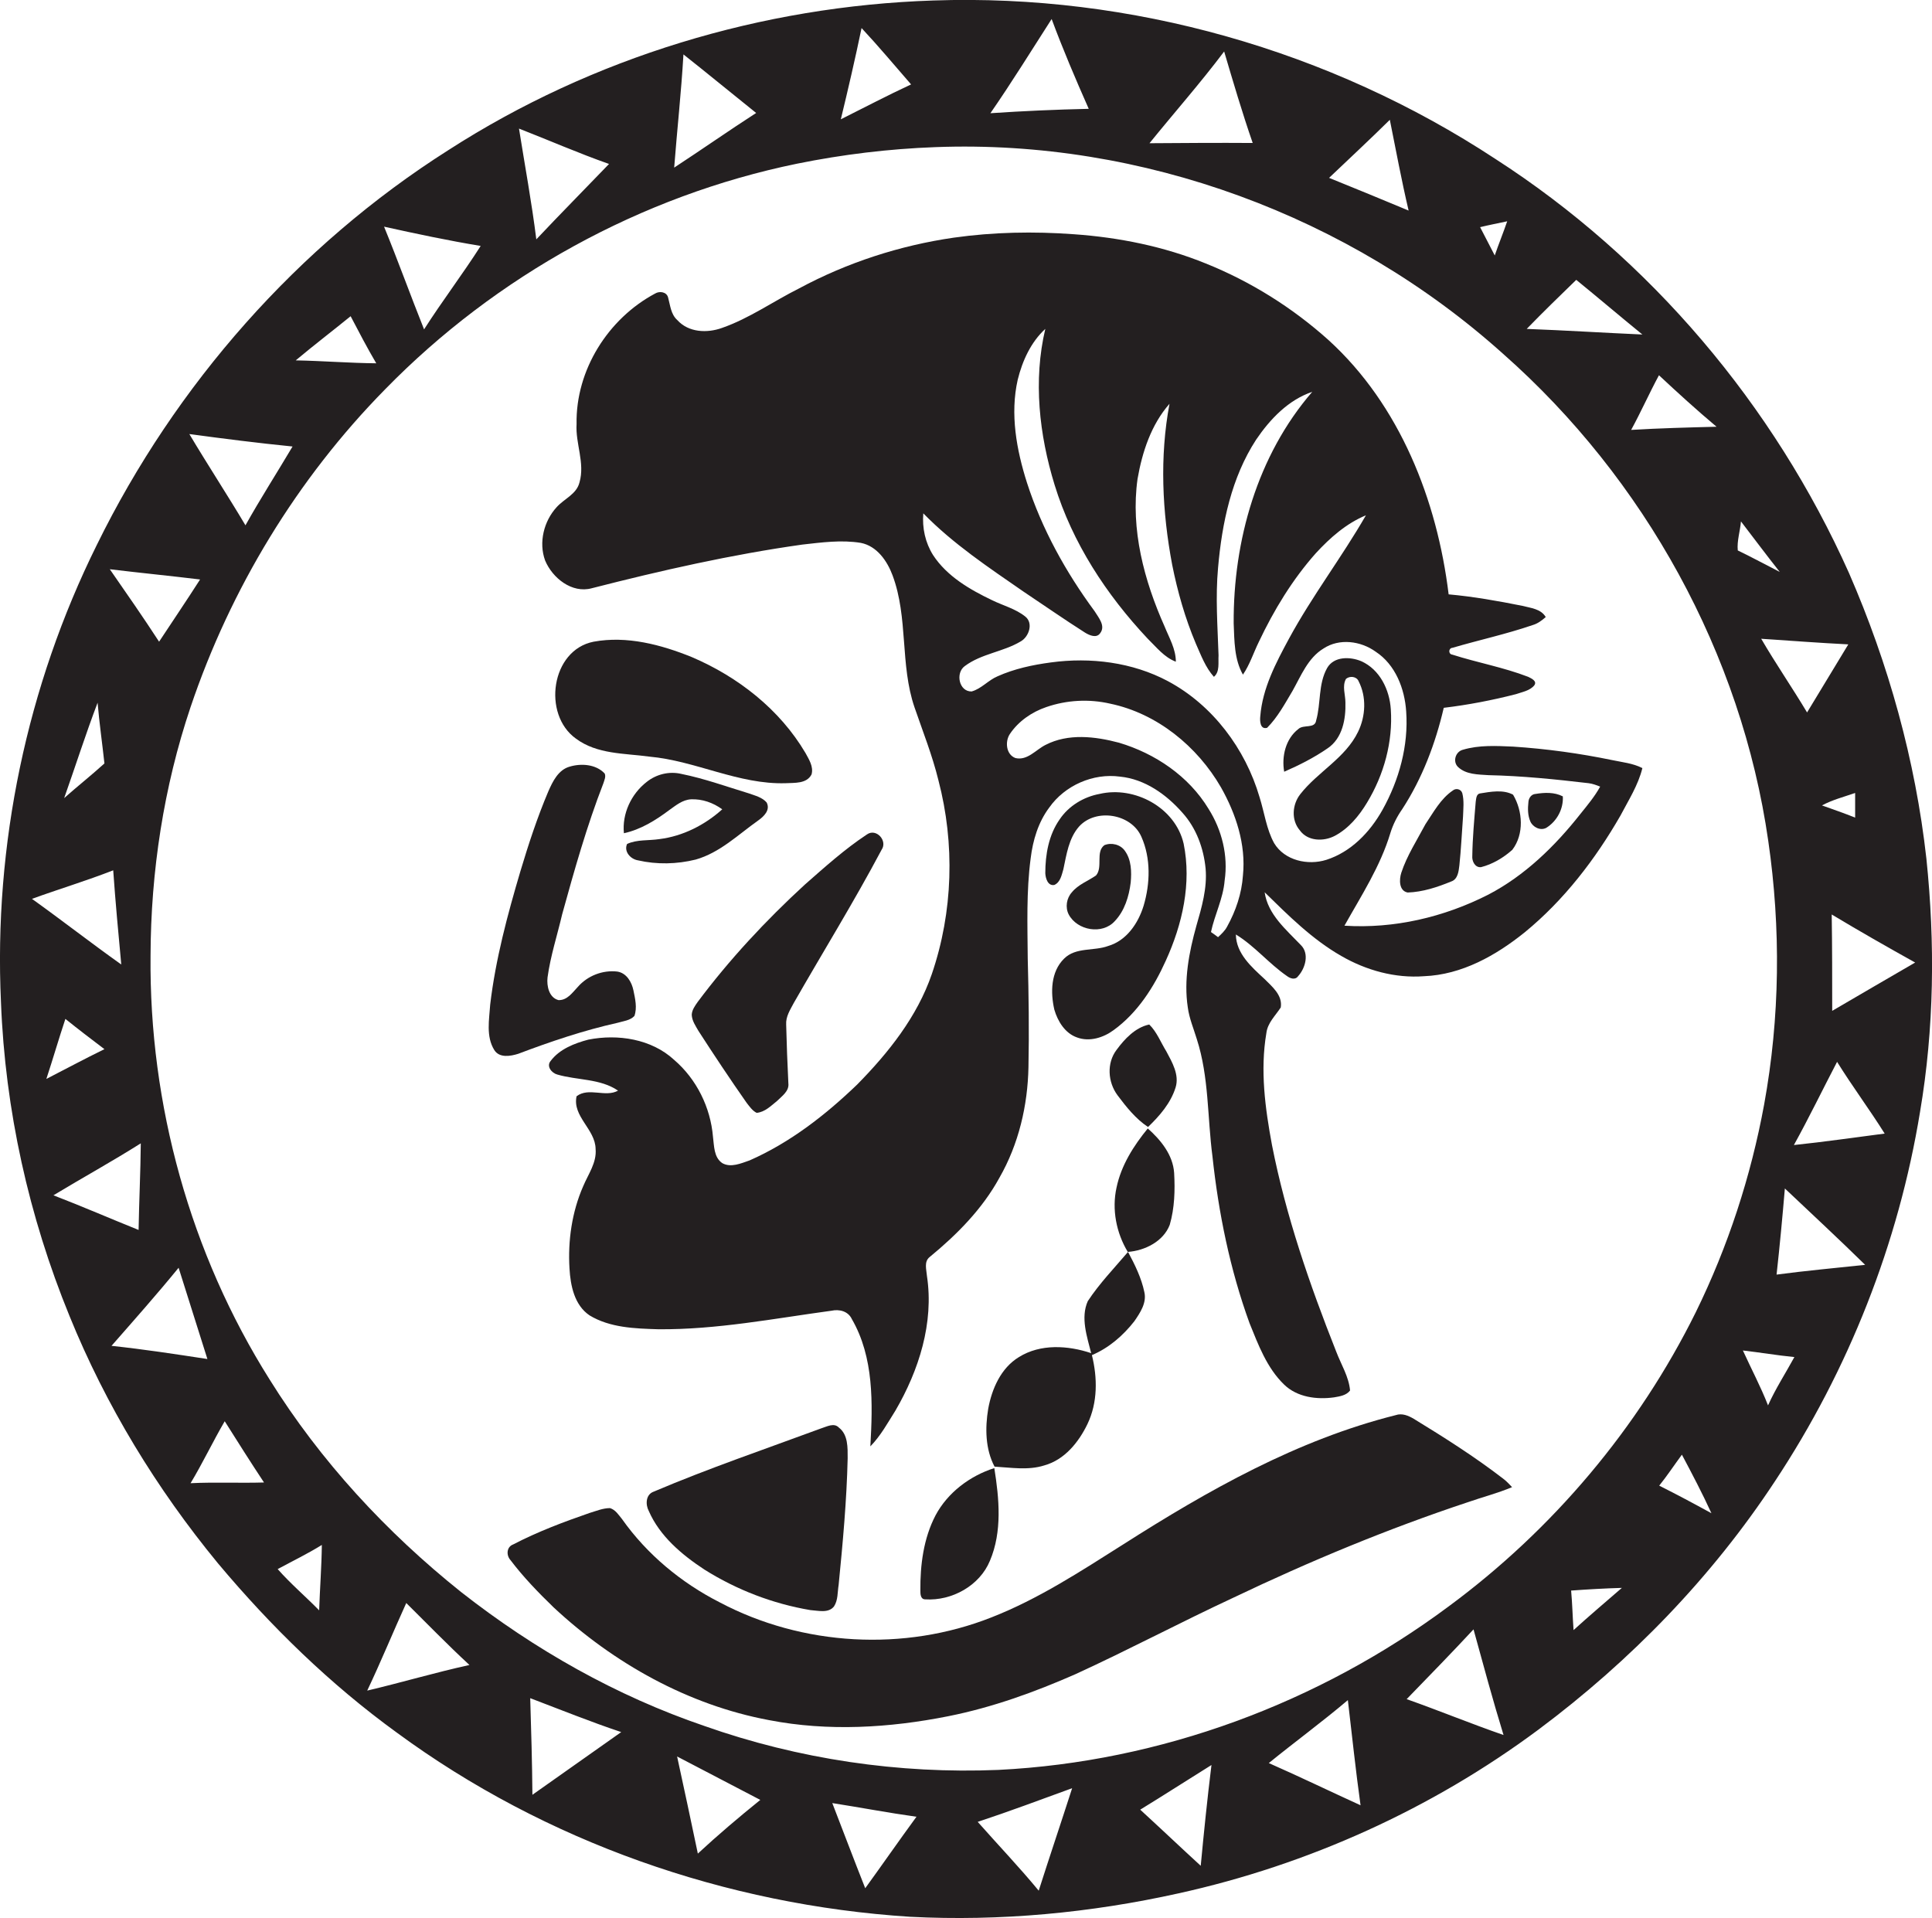
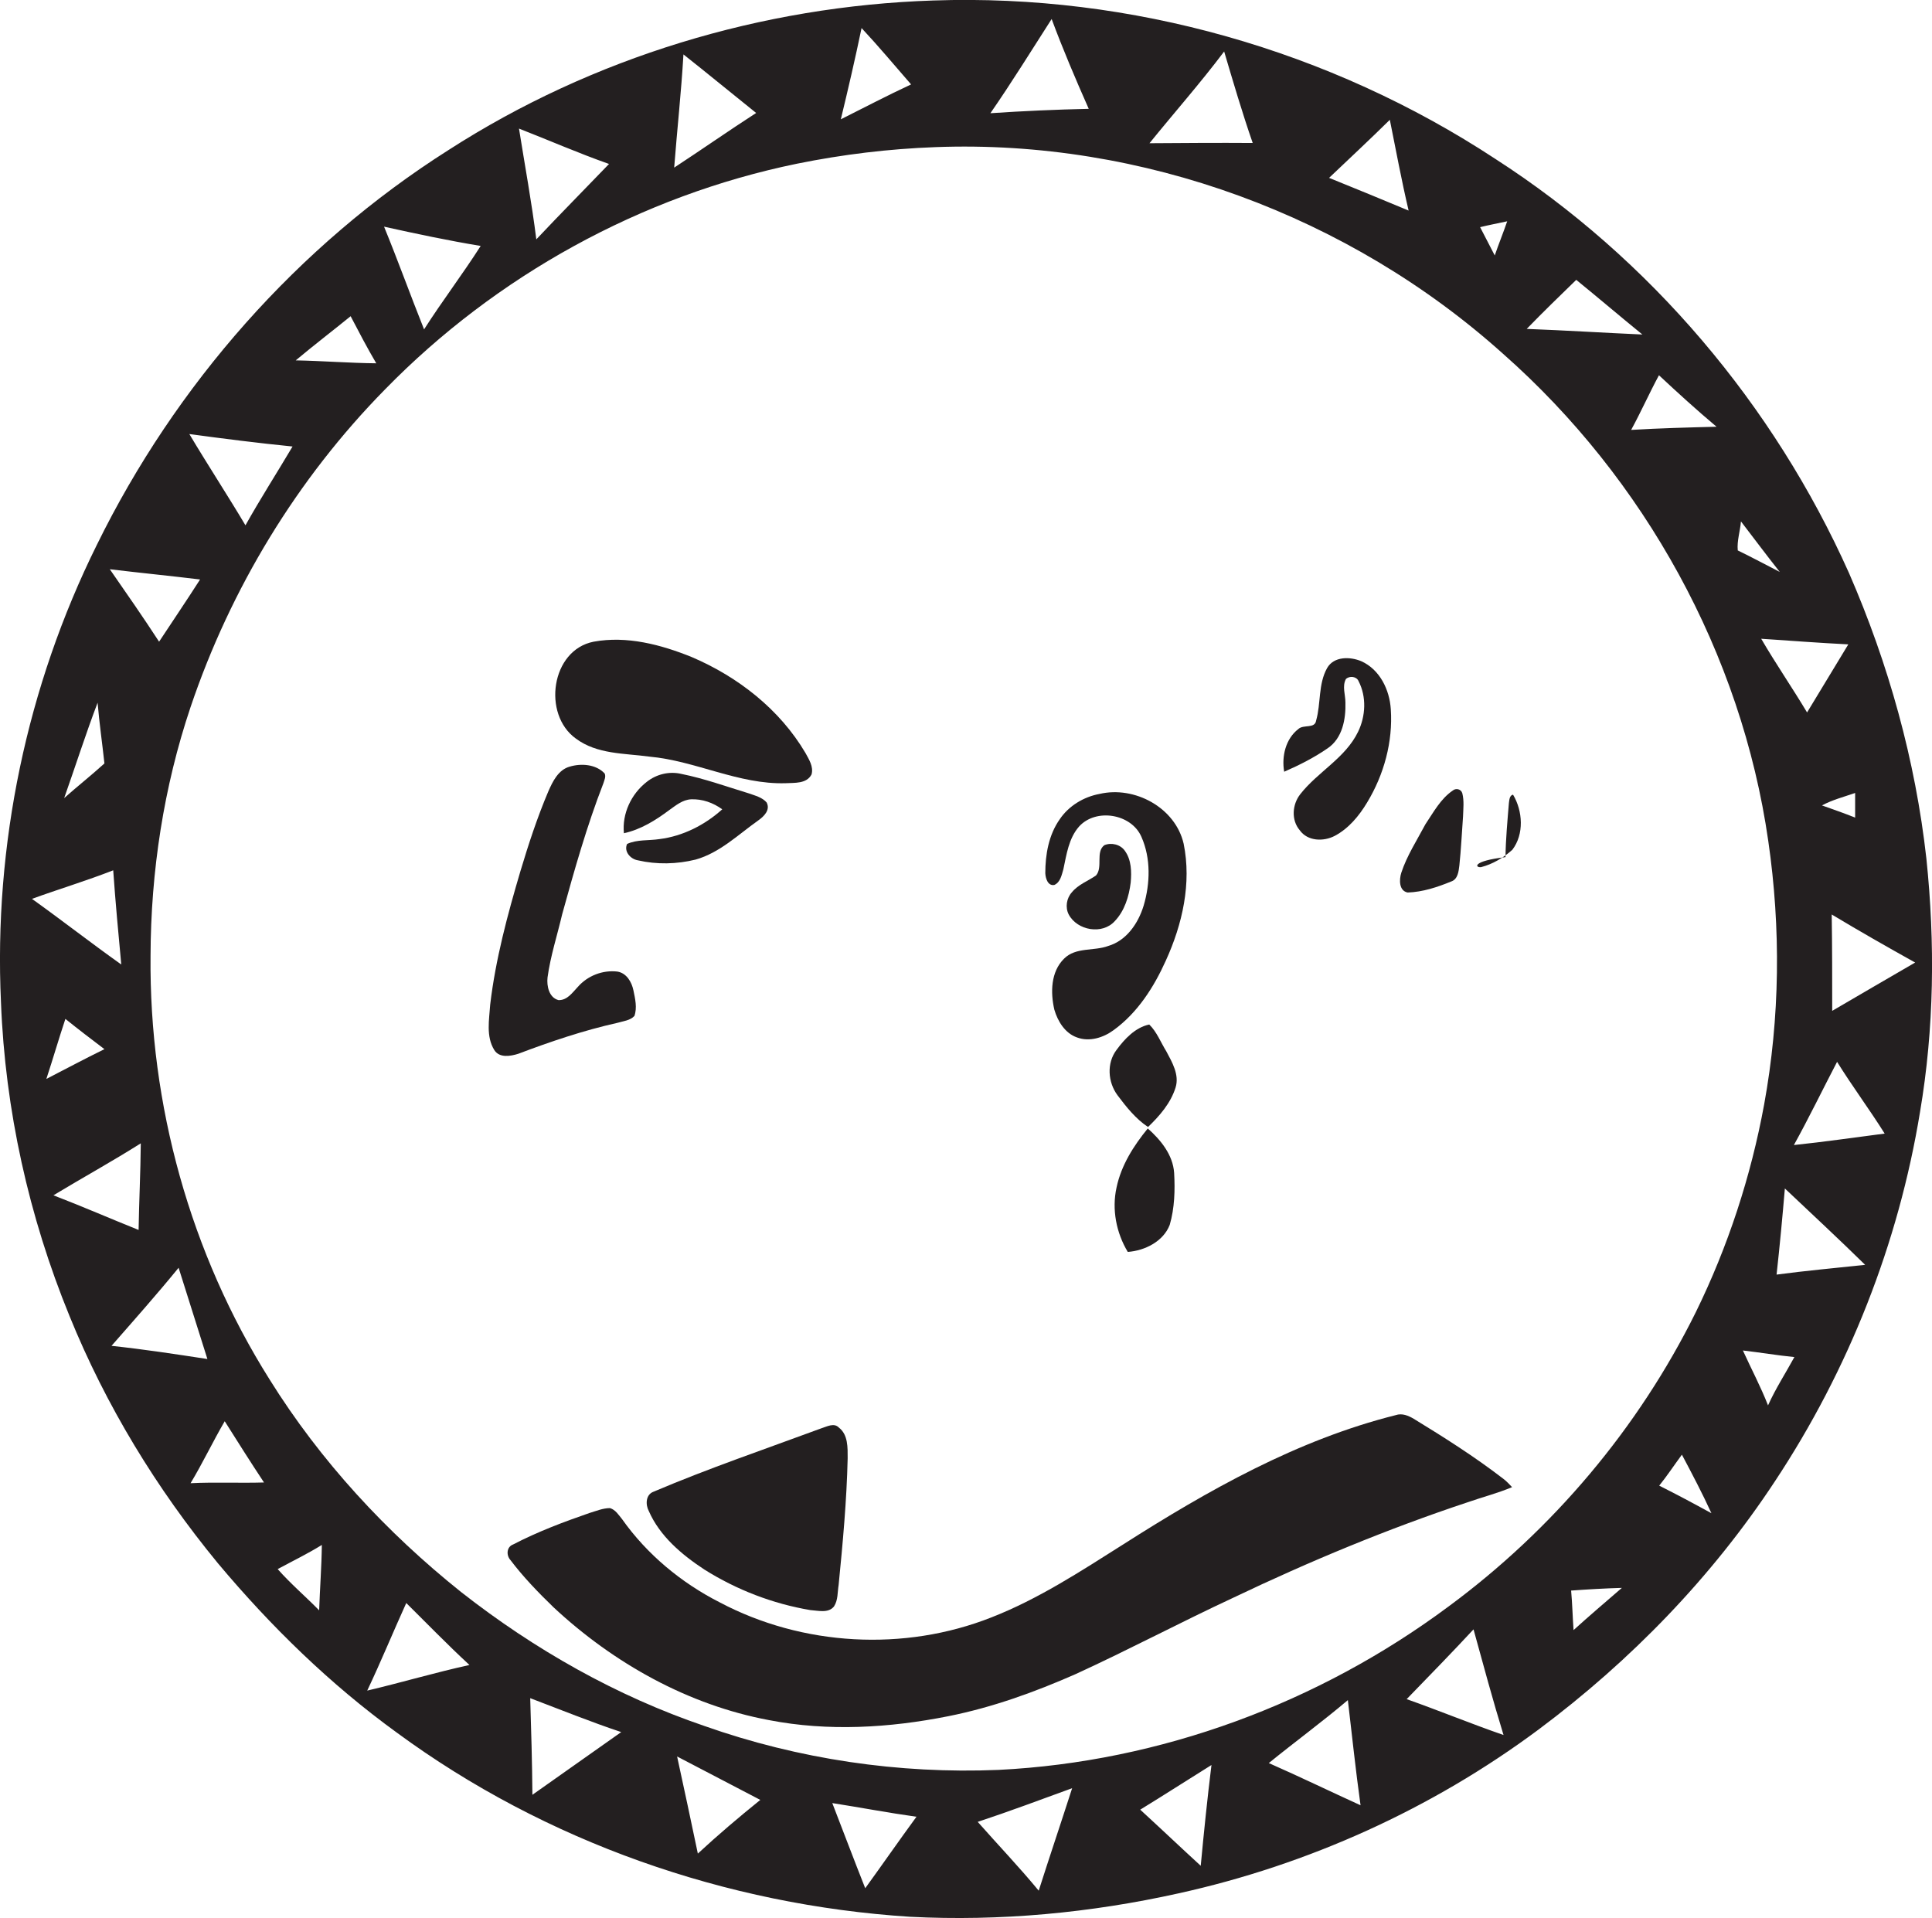
<svg xmlns="http://www.w3.org/2000/svg" version="1.1" id="Layer_1" x="0px" y="0px" viewBox="0 0 791.8 786.2" enable-background="new 0 0 791.8 786.2" xml:space="preserve">
  <g>
    <path fill="#231F20" d="M789.5,351.9c-4.5-40.3-15.5-79.8-31.7-117C727,166,676.3,106,612.8,65.1C545.1,20.6,463.5-2.6,382.5,0.2   c-70.1,2.3-139.7,23.3-198.7,61.3c-61.8,39.2-111.9,96.2-144.1,161.8C11,281.2-2.6,346.3,0.4,410.8c1.7,44.1,11.4,87.8,28.1,128.6   c14.9,36.7,35.7,70.8,60.8,101.3c21.7,25.9,46,49.6,73.3,69.4c60.9,44.8,135.1,70.7,210.4,75.5c36.9,1.9,74-1.6,110-9.6   c53.1-11.7,103.8-34.6,147.5-67.1c37.8-28.2,71.1-62.5,97-101.9c30.1-45.5,50.6-97.4,59.4-151.3   C792.7,421.5,793.1,386.5,789.5,351.9z M760.3,325c0,3.3,0,6.7,0,10.1c-4.5-1.8-9.1-3.4-13.6-5C751,327.8,755.7,326.6,760.3,325z    M740.6,292c-6.1-10.2-12.8-19.9-18.8-30.2c11.9,0.8,23.8,1.7,35.7,2.3C751.9,273.4,746.2,282.7,740.6,292z M713.5,213.7   c5.3,6.9,10.5,13.9,15.9,20.7c-5.7-2.9-11.4-6-17.2-8.8C711.8,221.7,713.2,217.6,713.5,213.7z M679.9,153.8   c7.7,7.2,15.5,14.3,23.6,21.1c-11.7,0.3-23.4,0.6-35,1.3C672.5,168.9,675.9,161.2,679.9,153.8z M646,114.7c9.1,7.4,18,15,27.1,22.4   c-15.8-0.7-31.6-1.7-47.4-2.3C632.4,127.9,639.2,121.3,646,114.7z M617.7,90.7c-1.6,4.7-3.5,9.3-5.1,14c-2-3.9-4-7.7-6-11.6   C610.3,92.2,614,91.5,617.7,90.7z M569.6,49.1c2.5,12.4,4.8,24.9,7.7,37.2c-10.8-4.5-21.7-9-32.6-13.4   C553,65,561.4,57.2,569.6,49.1z M501.7,21.1c3.7,12.5,7.4,25.1,11.7,37.5c-14.1-0.1-28.2,0-42.3,0.1C481.3,46.1,492,34,501.7,21.1z    M431,7.8c4.6,12.4,9.8,24.6,15.2,36.8c-13.4,0.3-26.9,0.9-40.3,1.8C414.7,33.7,422.7,20.7,431,7.8z M353.1,11.5   c7,7.5,13.6,15.4,20.3,23.1c-9.7,4.5-19.2,9.5-28.8,14.3C347.6,36.5,350.5,24,353.1,11.5z M280.1,22.3c10,7.9,19.8,16,29.8,24   c-11.3,7.3-22.3,15-33.6,22.4C277.5,53.2,279.2,37.8,280.1,22.3z M249.6,67.2c-9.9,10.3-20,20.5-29.8,30.9   c-1.9-15.2-4.7-30.3-7.1-45.4C225,57.5,237.1,62.8,249.6,67.2z M197,100.8c-7.4,11.6-15.8,22.6-23.2,34.2   c-5.6-14-10.7-28.2-16.4-42.1C170.5,95.8,183.7,98.6,197,100.8z M143.7,129.6c3.4,6.5,6.8,13,10.5,19.3c-11-0.1-22-1-33-1.2   C128.6,141.5,136.2,135.7,143.7,129.6z M119.9,183c-6.4,10.8-13.2,21.4-19.3,32.3c-7.5-12.6-15.5-24.8-23-37.4   C91.7,179.8,105.8,181.6,119.9,183z M82,237.5c-5.5,8.6-11.2,17-16.8,25.5c-6.5-10-13.4-19.9-20.2-29.7   C57.3,234.8,69.7,236,82,237.5z M40,288c0.7,8.3,1.9,16.6,2.8,24.9c-5.4,4.9-11.1,9.4-16.5,14.2C30.9,314.1,35.1,300.9,40,288z    M46.4,356.7c0.9,12.9,2.1,25.7,3.3,38.6c-12.4-8.8-24.3-18.1-36.6-26.9C24.1,364.4,35.4,361,46.4,356.7z M26.8,417.6   c5.2,4.2,10.6,8.3,16,12.4c-8,3.9-15.8,8.1-23.8,12.2C21.7,434,24.1,425.7,26.8,417.6z M21.9,489.9c11.9-7.2,24.1-13.9,35.8-21.3   c-0.1,11.8-0.7,23.7-0.9,35.5C45.1,499.4,33.6,494.4,21.9,489.9z M73.2,519.6c3.9,12.5,7.9,24.9,11.8,37.4c-13.1-2-26.1-4-39.3-5.4   C54.9,541.1,64.3,530.5,73.2,519.6z M78.1,607.9c5-8.3,9.1-17,14-25.4c5.3,8.4,10.6,16.8,16.1,25.1   C98.1,607.9,88.1,607.4,78.1,607.9z M130.8,660c-5.6-5.7-11.7-10.9-17-16.9c6.1-3.3,12.3-6.3,18.1-9.9   C131.8,642.1,131.1,651,130.8,660z M150.5,692.9c5.6-11.8,10.6-24,16-35.9c8.6,8.5,17,17.2,25.9,25.4   C178.3,685.5,164.5,689.6,150.5,692.9z M218.2,735.6c-0.1-13.2-0.5-26.4-0.9-39.6c12.4,4.7,24.7,9.7,37.3,13.9   C242.5,718.5,230.3,727,218.2,735.6z M286,759.7c-2.8-13.3-5.6-26.6-8.5-39.8c11.4,6,22.7,11.8,34.1,17.8   C302.8,744.8,294.2,752.1,286,759.7z M354.6,773.9c-4.6-11.6-9-23.3-13.5-34.9c11.5,1.8,23,4,34.5,5.6   C368.5,754.3,361.7,764.1,354.6,773.9z M425.7,774.9c-8-9.7-16.7-18.8-25-28.2c13-4.3,25.8-9.1,38.7-13.8   C434.9,746.9,430.2,760.8,425.7,774.9z M492.1,764.7c-8.3-7.6-16.5-15.4-24.8-23c9.8-6,19.4-12.2,29.2-18.3   C494.8,737.2,493.4,750.9,492.1,764.7z M520,722.6c10.7-8.7,21.9-16.9,32.4-25.8c1.7,14.4,3.2,28.8,5.2,43.1   C545.1,734.2,532.7,728.2,520,722.6z M576.5,696.4c9.2-9.5,18.4-18.9,27.4-28.6c4,14.5,7.9,29,12.3,43.3   C602.9,706.5,589.8,701.1,576.5,696.4z M644.9,668.1c-0.4-5.4-0.5-10.8-1-16.2c6.9-0.5,13.8-0.9,20.8-1.1   C658,656.6,651.4,662.2,644.9,668.1z M593.7,658.4c-53.2,39.6-118.1,63.7-184.5,67c-40.8,1.7-82-4.4-120.5-18   c-36.1-12.3-69.6-31.3-99.6-54.8c-30.7-24.5-57.8-53.8-78.6-87.2C78,513.8,61.1,452.7,61.7,391.7c0.1-34.5,5.4-69.2,16.4-101.9   c16.4-48.6,43.7-93.6,79.7-130.2c45.5-46.6,105-79.4,168.8-92.5c18.7-3.8,37.7-6.1,56.8-6.8C468.1,57.1,553.1,88.5,616,145   c58,51.2,97.7,123,108.7,199.7c5.2,35.8,4.8,72.4-1.7,108c-5.4,29.4-14.8,58.2-28,85.1C671.5,585.3,636.4,626.9,593.7,658.4z    M680,608.9c3.3-4.1,6.2-8.5,9.3-12.7c4.2,7.9,8.4,15.9,12.1,24C694.3,616.3,687.2,612.5,680,608.9z M724.6,576   c-3-7.7-6.9-15-10.3-22.5c7,0.8,14,2,21.1,2.7C731.8,562.8,727.7,569.1,724.6,576z M728.1,522.4c1.3-11.7,2.4-23.5,3.4-35.3   c11,10.4,22.1,20.7,32.9,31.3C752.3,519.7,740.1,520.8,728.1,522.4z M735.2,469.3c6.2-11.2,11.8-22.8,17.7-34.1   c6.2,10,13.3,19.5,19.5,29.4C760,466.2,747.7,468,735.2,469.3z M750.9,414.3c0-13.2,0-26.4-0.2-39.5c11.3,6.8,22.7,13.3,34.2,19.7   C773.5,401.1,762.2,407.7,750.9,414.3z" />
-     <path fill="#231F20" d="M620.1,306c-6.9-0.3-13.9-0.7-20.6,1.3c-3,0.8-4.2,4.8-2,7c3.3,3.2,8.3,3.1,12.5,3.4   c13.8,0.3,27.5,1.7,41.1,3.3c1.6,0.2,3.2,0.8,4.7,1.4c-2.2,4-5.2,7.6-8.1,11.2c-10.4,13.2-22.8,25.3-37.8,33.1   c-18.1,9.2-38.5,14-58.9,12.7c6.9-12.3,14.7-24.3,18.8-37.9c1.1-3.6,2.8-6.9,4.9-9.9c8.2-12.6,13.6-26.9,17-41.5   c10-1.2,19.9-3.1,29.6-5.6c2.6-0.9,5.7-1.4,7.5-3.6c1.3-1.8-1.3-2.9-2.5-3.5c-10.1-3.9-20.8-5.8-31.1-9.1c-1.7-0.2-1.6-2.7,0.1-2.8   c10.9-3.2,22-5.6,32.8-9.3c2.1-0.6,3.8-1.9,5.4-3.3c-2-3.4-6.2-3.7-9.6-4.6c-10-2-20.1-3.8-30.2-4.7c-4.7-38.6-20-77.6-49.2-104.2   c-14.8-13.3-31.9-24-50.3-31.4c-17.2-7-35.6-10.7-54.1-12c-16.4-1.2-32.9-0.9-49.2,1.4c-22.1,3.2-43.7,10.2-63.4,20.8   c-10.6,5.3-20.4,12.3-31.6,16.2c-6.1,2.2-13.7,1.9-18.3-3.2c-2.7-2.4-2.9-6.1-3.8-9.3c-0.6-2.3-3.5-2.7-5.3-1.6   c-19.3,10.3-32.6,31.4-32.2,53.5c-0.5,8,3.5,15.9,1.2,23.9c-1.2,4.9-6.3,6.7-9.4,10.2c-5.2,5.7-7.4,14.4-4.7,21.8   c3,7.2,11,13.6,19.1,11.4c28.5-7.3,57.2-13.8,86.3-17.9c8-0.9,16.1-2,24-0.7c6.6,1.3,10.8,7.4,13,13.3c6.5,17.4,3,36.6,9,54.1   c3.4,9.9,7.3,19.7,9.8,29.9c6.8,26,6,53.9-2.7,79.4c-6,17.5-17.8,32.3-30.6,45.3c-13,12.5-27.5,23.8-44.1,31.1   c-3.5,1.2-7.7,3.1-11.2,1.1c-3.5-2.4-3.3-7.1-3.8-10.8c-1-12-6.7-23.6-15.9-31.5c-9.3-8.6-23.1-10.7-35.2-8.3   c-5.7,1.5-11.8,3.9-15.4,8.7c-1.9,2.2,0.4,5,2.7,5.6c8.2,2.4,17.6,1.6,24.9,6.6c-5.2,2.9-12-1.5-17,2.3c-1.8,8.3,7.7,13.5,7.8,21.6   c0.5,5.6-3,10.3-5.1,15.3c-4.6,10.5-6.3,22.3-5.6,33.7c0.4,7,2,15,8.2,19.2c8.4,5.1,18.6,5.4,28.2,5.7c23.9,0.2,47.4-4.4,71-7.6   c3.2-0.7,6.8,0.2,8.3,3.4c9.1,15.7,8.6,34.6,7.6,52.2c4.2-4.3,7.1-9.6,10.3-14.7c9.6-16.5,15.8-35.9,12.9-55.1   c-0.2-2.6-1.3-5.9,1.1-7.8c11.2-9.2,21.6-19.7,28.6-32.5c7.9-13.8,11.6-29.6,11.9-45.4c0.3-14.8,0.1-29.6-0.3-44.4   c-0.1-13.7-0.6-27.5,1.2-41.1c0.9-7.4,3.1-14.8,7.6-20.8c6.4-9.1,18-14.2,29-12.7c10.2,1,19,7.3,25.6,14.8   c5.7,6.3,8.7,14.6,9.5,22.9c0.7,8-1.6,15.9-3.8,23.5c-3,10.8-5.2,22.2-3.5,33.4c0.6,4.5,2.4,8.7,3.7,13c5,15.5,4.3,32,6.4,48   c2.5,23.3,7.2,46.4,15.2,68.4c3.6,8.9,7.1,18.3,14.1,25.1c5.4,5.3,13.5,6.3,20.6,5.3c2.3-0.4,5-0.8,6.5-2.8   c-0.5-5.7-3.7-10.7-5.7-16c-10.9-27.5-20.6-55.6-26.3-84.6c-2.8-15.1-4.9-30.6-2.3-45.9c0.5-4.2,3.7-7.1,5.9-10.5   c0.8-5-3.5-8.5-6.7-11.7c-5.3-4.9-11.6-10.4-11.7-18.2c7.7,4.7,13.5,11.9,20.9,17c1.3,1,3.4,1.8,4.6,0.1c3-3.3,4.7-9.3,1.1-12.8   c-6-6.3-13.5-12.5-14.8-21.6c9.7,9.5,19.5,19.3,31.4,26.1c10.2,5.9,22.1,9.2,33.9,8.3c15.5-0.6,29.5-8.5,41.3-18   c16.1-13.2,28.9-29.9,39.2-47.8c3.3-6.3,7.3-12.5,9-19.5c-3.9-2-8.3-2.4-12.5-3.3C647.5,308.8,633.9,306.9,620.1,306z M509.4,358.8   c-0.5,7.4-2.9,14.5-6.5,21c-0.9,1.7-2.3,3-3.7,4.3c-0.7-0.5-2.1-1.6-2.9-2.1c1.5-7.1,5-13.7,5.6-21.1c1.5-10.2-1.1-20.7-6.6-29.4   c-8.1-13.4-21.9-22.7-36.7-27.1c-9.8-2.6-20.8-3.9-30.1,0.9c-4,2-7.4,6.5-12.3,5.4c-3.9-1.4-4.4-6.8-2.3-9.9c3.5-5.2,9-9,14.9-11   c8.4-2.9,17.5-3.4,26.2-1.4c19.2,4,35.7,17.5,45.4,34.3C506.5,333.5,510.7,346.1,509.4,358.8z M543.6,352.4   c-7.6,2.4-17.1,0.3-21.4-6.8c-3.2-5.8-4-12.6-6-18.9c-5.8-19.8-19.2-37.7-37.5-47.5c-14.6-7.8-31.8-9.9-48-7.7   c-7.5,1-15,2.6-21.9,5.7c-3.8,1.6-6.6,5.1-10.6,6.2c-5.2,0.1-6.7-7.6-2.8-10.4c6.8-5.1,15.7-5.8,22.9-10.1   c3.4-1.9,5.3-7.5,1.9-10.2c-4-3.2-9.1-4.5-13.6-6.7c-9.2-4.4-18.5-9.8-24.2-18.5c-3.2-5.1-4.5-11.1-4-17.1   c12.2,12.5,26.8,22.2,41.1,32.1c8.4,5.6,16.7,11.4,25.2,16.8c1.8,1.1,4.7,2.4,6.2,0.2c2.3-3-0.7-6.4-2.3-9   c-11.8-16-21.6-33.7-27.7-52.6c-4.3-13.5-7-28.2-3.8-42.3c1.9-7.7,5.4-15.4,11.3-20.8c-5,21.1-2.5,43.4,3.8,63.9   c7.3,23.8,21.2,45,38.1,63c3.6,3.5,6.8,7.7,11.6,9.5c0-5.2-2.7-9.7-4.6-14.4c-8.4-18.8-14-39.8-11.1-60.5   c1.9-11,5.6-22.3,13.1-30.8c-4.1,21.8-3,44.3,1.1,66c2.2,11,5.3,21.9,9.7,32.3c2.1,4.7,3.9,9.7,7.4,13.6c2.5-2.1,1.7-5.8,1.9-8.8   c-0.4-12-1.3-23.9-0.2-35.9c1.6-18.3,5.5-37,15.6-52.5c5.7-8.4,13.2-16.3,23-19.6c-22.5,26-32.4,61-32.2,94.9   c0.3,7.1,0.2,14.7,3.8,21c2.8-4.1,4.3-8.9,6.5-13.4c6.2-13.1,13.8-25.6,23.4-36.4c5.8-6.3,12.5-12.2,20.5-15.5   c-9.9,17.2-22,33-31.5,50.5c-5.4,10-10.9,20.4-11.8,31.9c-0.2,1.8-0.1,5.5,2.8,4.7c4.3-4.3,7.3-9.9,10.4-15.1   c3.5-6.2,6.3-13.5,12.7-17.4c6.5-4.3,15.3-3.1,21.4,1.3c8.1,5.3,11.9,15.2,12.5,24.5c1,14-2.9,28.1-9.7,40.3   C561.4,341.2,553.6,349.2,543.6,352.4z" />
    <path fill="#231F20" d="M283.5,269.3c-12.6-5.1-26.6-8.8-40.2-6.3c-17.5,3.4-21.1,29.8-7.3,39.7c8.7,6.5,19.9,6,30.1,7.4   c19,1.7,36.6,11.5,55.9,10.9c3.6-0.2,8.6,0.3,10.6-3.6c0.9-3.2-1.1-6.2-2.5-8.8C319.6,290.8,302.5,277.4,283.5,269.3z" />
    <path fill="#231F20" d="M570,290.7c-0.5-8-4.5-16.3-12.1-19.7c-4.5-1.9-11.2-2.1-14,2.8c-3.7,6.6-2.5,14.5-4.5,21.5   c-0.5,3.5-5.2,1.5-7.3,3.5c-5.2,4-6.9,11.2-5.8,17.5c6.2-2.7,12.3-5.8,17.8-9.6c6.1-4.1,7.5-12,7.3-18.8c0-3.2-1.4-6.6,0.2-9.6   c1.5-1.4,4.4-1.1,5.2,0.9c3.3,6.4,2.9,14.3-0.2,20.7c-5.2,10.8-16.5,16.4-23.7,25.6c-3.3,4.2-3.8,10.6-0.2,14.8   c3.2,4.5,9.7,4.7,14.3,2.3c5.7-3,10-8.2,13.3-13.7C567.2,317.5,570.9,304,570,290.7z" />
    <path fill="#231F20" d="M253.1,419.2c2.3-0.7,5.1-0.9,6.9-2.8c1.2-3.4,0.3-7.1-0.4-10.5c-0.7-3.4-2.8-7.1-6.6-7.7   c-6-0.7-12.2,1.7-16.2,6.3c-2.2,2.3-4.3,5.5-7.9,5.4c-3.9-1-4.9-5.8-4.5-9.3c1.2-8.8,4-17.3,6-25.9c5-18.1,10.1-36.2,16.9-53.7   c0.4-1.3,1.1-2.7,0.5-4c-3.6-3.8-9.6-4.2-14.3-2.8c-4.7,1.3-7,6.1-8.8,10.2c-4.5,10.6-8.1,21.6-11.4,32.6   c-5.3,17.9-10.2,36.1-12.4,54.7c-0.4,6.2-1.8,13.1,1.7,18.7c2.1,3.3,6.6,2.5,9.8,1.5C225.6,426.9,239.2,422.3,253.1,419.2z" />
    <path fill="#231F20" d="M257,345.9c-1.4,3.1,1.4,6.2,4.4,6.7c7.8,1.8,16,1.6,23.7-0.3c9.9-2.8,17.4-10.2,25.6-16   c2.4-1.7,5.1-4.3,3.5-7.4c-1.8-2.1-4.7-2.8-7.2-3.7c-9.2-2.8-18.3-6.1-27.7-8c-5-1.2-10.3,0.1-14.3,3.3c-6.3,4.9-10.1,13-9.3,21   c6.9-1.5,13-5.3,18.6-9.5c2.7-1.9,5.4-4.2,8.9-4.4c4.6-0.2,9.1,1.4,12.8,4.1c-7.1,6.4-16.1,11-25.7,12.2   C265.8,344.6,261.1,344,257,345.9z" />
    <path fill="#231F20" d="M574.3,357.7c-0.9,2.8-1,7.4,2.6,8.1c6.2-0.2,12.2-2.2,17.8-4.5c2.8-0.9,3.1-4.2,3.4-6.6   c0.7-6.6,1-13.3,1.5-20c0.1-3.2,0.5-6.5-0.3-9.6c-0.5-1.7-2.6-2.2-3.9-1.1c-5,3.4-7.9,8.9-11.2,13.8   C580.7,344.4,576.6,350.7,574.3,357.7z" />
    <path fill="#231F20" d="M485.1,345.8c-3.4-14.8-20.1-23.8-34.5-20.4c-6.5,1.2-12.6,4.9-16.3,10.4c-4.5,6.4-5.9,14.4-5.9,22.1   c0.1,2,1,5.3,3.7,4.8c2.5-1.1,3-4.1,3.7-6.4c1.3-6.1,2.2-12.7,6.4-17.5c6.9-7.7,21.5-5.3,25.6,4.2c3.9,8.8,3.6,19.1,0.9,28.2   c-2.2,7.2-7,14.3-14.5,16.5c-5.9,2.2-13.3,0.4-18.1,5.2c-5.5,5.4-5.6,13.9-4,20.9c1.4,4.8,4.4,9.7,9.3,11.4c5.1,1.9,10.8,0.1,15-3   c9.8-7.1,16.5-17.6,21.4-28.5C484.6,378.8,488.4,362,485.1,345.8z" />
-     <path fill="#231F20" d="M607,355.4c4.7-1.2,9.1-3.8,12.8-7.1c4.9-6.4,4.3-15.9,0.3-22.6c-4.1-2.2-9.2-1.2-13.6-0.5   c-1.5,0.3-1.5,2.2-1.7,3.4c-0.6,7.4-1.3,14.8-1.4,22.2C603.2,352.9,604.5,355.7,607,355.4z" />
-     <path fill="#231F20" d="M633.7,339.3c4.4-2.7,7.1-7.8,6.8-12.9c-3.5-1.8-7.5-1.6-11.2-1c-1.7,0.1-2.8,1.7-2.9,3.3   c-0.3,2.7-0.3,5.5,0.8,8C628.2,339,631.3,340.6,633.7,339.3z" />
-     <path fill="#231F20" d="M361.3,348.3c2.6-3.7-2.2-9-6-6.3c-9.1,6-17.3,13.4-25.5,20.6c-16,14.7-30.9,30.7-43.9,48.1   c-1.1,1.6-2.3,3.2-2.4,5.2c0.1,2.5,1.6,4.6,2.8,6.7c6.4,9.9,12.9,19.7,19.7,29.4c1.2,1.5,2.3,3.2,4.1,4.1c3.4-0.3,5.9-2.9,8.4-4.9   c2-2,5-4,4.6-7.2c-0.4-8-0.7-16.1-0.9-24.1c-0.2-3.3,1.7-6.1,3.1-8.8C337.3,390.1,350,369.6,361.3,348.3z" />
+     <path fill="#231F20" d="M607,355.4c4.7-1.2,9.1-3.8,12.8-7.1c4.9-6.4,4.3-15.9,0.3-22.6c-1.5,0.3-1.5,2.2-1.7,3.4c-0.6,7.4-1.3,14.8-1.4,22.2C603.2,352.9,604.5,355.7,607,355.4z" />
    <path fill="#231F20" d="M456.9,377.5c4-4.2,5.8-10.1,6.5-15.8c0.4-4.4,0.3-9.3-2.4-13c-1.8-2.6-5.5-3.5-8.4-2.3   c-3.7,2.8-0.5,9-3.4,12.4c-3.3,2.3-7.3,3.7-9.9,6.9c-2.2,2.4-2.8,6.2-1.3,9.1C441.5,381.4,451.8,383.2,456.9,377.5z" />
    <path fill="#231F20" d="M478,430.9c-2.3-3.7-3.9-8-7-11c-5.7,1.2-10.1,5.9-13.4,10.4c-4.1,5.4-3.6,13.2,0.4,18.6   c3.6,4.8,7.5,9.7,12.5,13c4.8-4.6,9.3-9.8,11.3-16.2C483.4,440.5,480.4,435.4,478,430.9z" />
    <path fill="#231F20" d="M470.4,462.5c-5.8,7.1-10.9,15.1-12.8,24.2c-2,9-0.1,18.6,4.6,26.4c7-0.5,14.6-4.3,17.2-11.1   c2-6.9,2.2-14.2,1.8-21.3C480.7,473.3,475.7,467.2,470.4,462.5z" />
-     <path fill="#231F20" d="M405,577.4c-1.3,7.9-1.2,16.5,2.6,23.7c6.8,0.4,13.8,1.6,20.4-0.5c8.3-2.3,14.1-9.5,17.7-17   c4.2-8.8,4.1-18.9,1.8-28.2c6.9-2.9,12.8-8,17.4-13.9c2.4-3.5,5.1-7.5,4.1-11.9c-1.2-5.8-3.9-11.3-6.7-16.5   c-5.6,6.6-11.7,12.9-16.5,20.2c-3,6.8-0.3,14.5,1.4,21.3c-9.5-3.2-20.8-3.9-29.6,1.6C410.2,560.7,406.5,569.2,405,577.4z" />
    <path fill="#231F20" d="M616,606c-11.7-9-24-16.8-36.6-24.5c-2.2-1.3-4.8-2.4-7.4-1.5c-40.3,10.1-76.9,30.8-111.7,53   c-17.4,11-34.8,22.4-54,29.9c-35.7,14.1-77.4,11.8-111.4-6.2c-15.7-8-29.7-19.6-39.9-34c-1.4-1.7-2.7-3.9-5-4.6   c-2.9,0-5.7,1.2-8.4,2c-10.7,3.7-21.3,7.7-31.3,12.9c-2.7,1-2.9,4.4-1.1,6.4c5.3,7,11.4,13.3,17.7,19.4   c24.6,22.9,55.1,40,88.3,46.2c24.2,4.7,49.3,3.2,73.4-1.6c18.1-3.6,35.5-9.9,52.3-17.3c21.8-10,42.9-21.2,64.6-31.3   c31.2-14.9,63.2-28.2,96-39.1c6-2.1,12.3-3.7,18.2-6.2C618.6,608.4,617.4,607,616,606z" />
    <path fill="#231F20" d="M288.7,643.3c13.2,8.3,28,14,43.4,16.6c3.2,0.2,7.4,1.4,9.7-1.5c1.7-2.6,1.4-5.8,1.9-8.8   c1.7-17.2,3.3-34.5,3.7-51.9c0-4.4,0.2-9.7-3.6-12.6c-2-2.1-4.9-0.4-7.2,0.3c-23,8.5-46.2,16.4-68.8,26c-3.2,1.2-3.3,5.3-1.9,7.9   C270.4,629.6,279.4,637.2,288.7,643.3z" />
-     <path fill="#231F20" d="M379.2,655.5c10.9,0.7,22.3-5.6,26.5-15.8c5.1-12,3.8-25.5,1.8-38c-10,3.2-19.1,10-24.1,19.4   c-4.9,9.4-6.3,20.3-6.2,30.8C377.2,653.2,377.2,655.5,379.2,655.5z" />
  </g>
</svg>